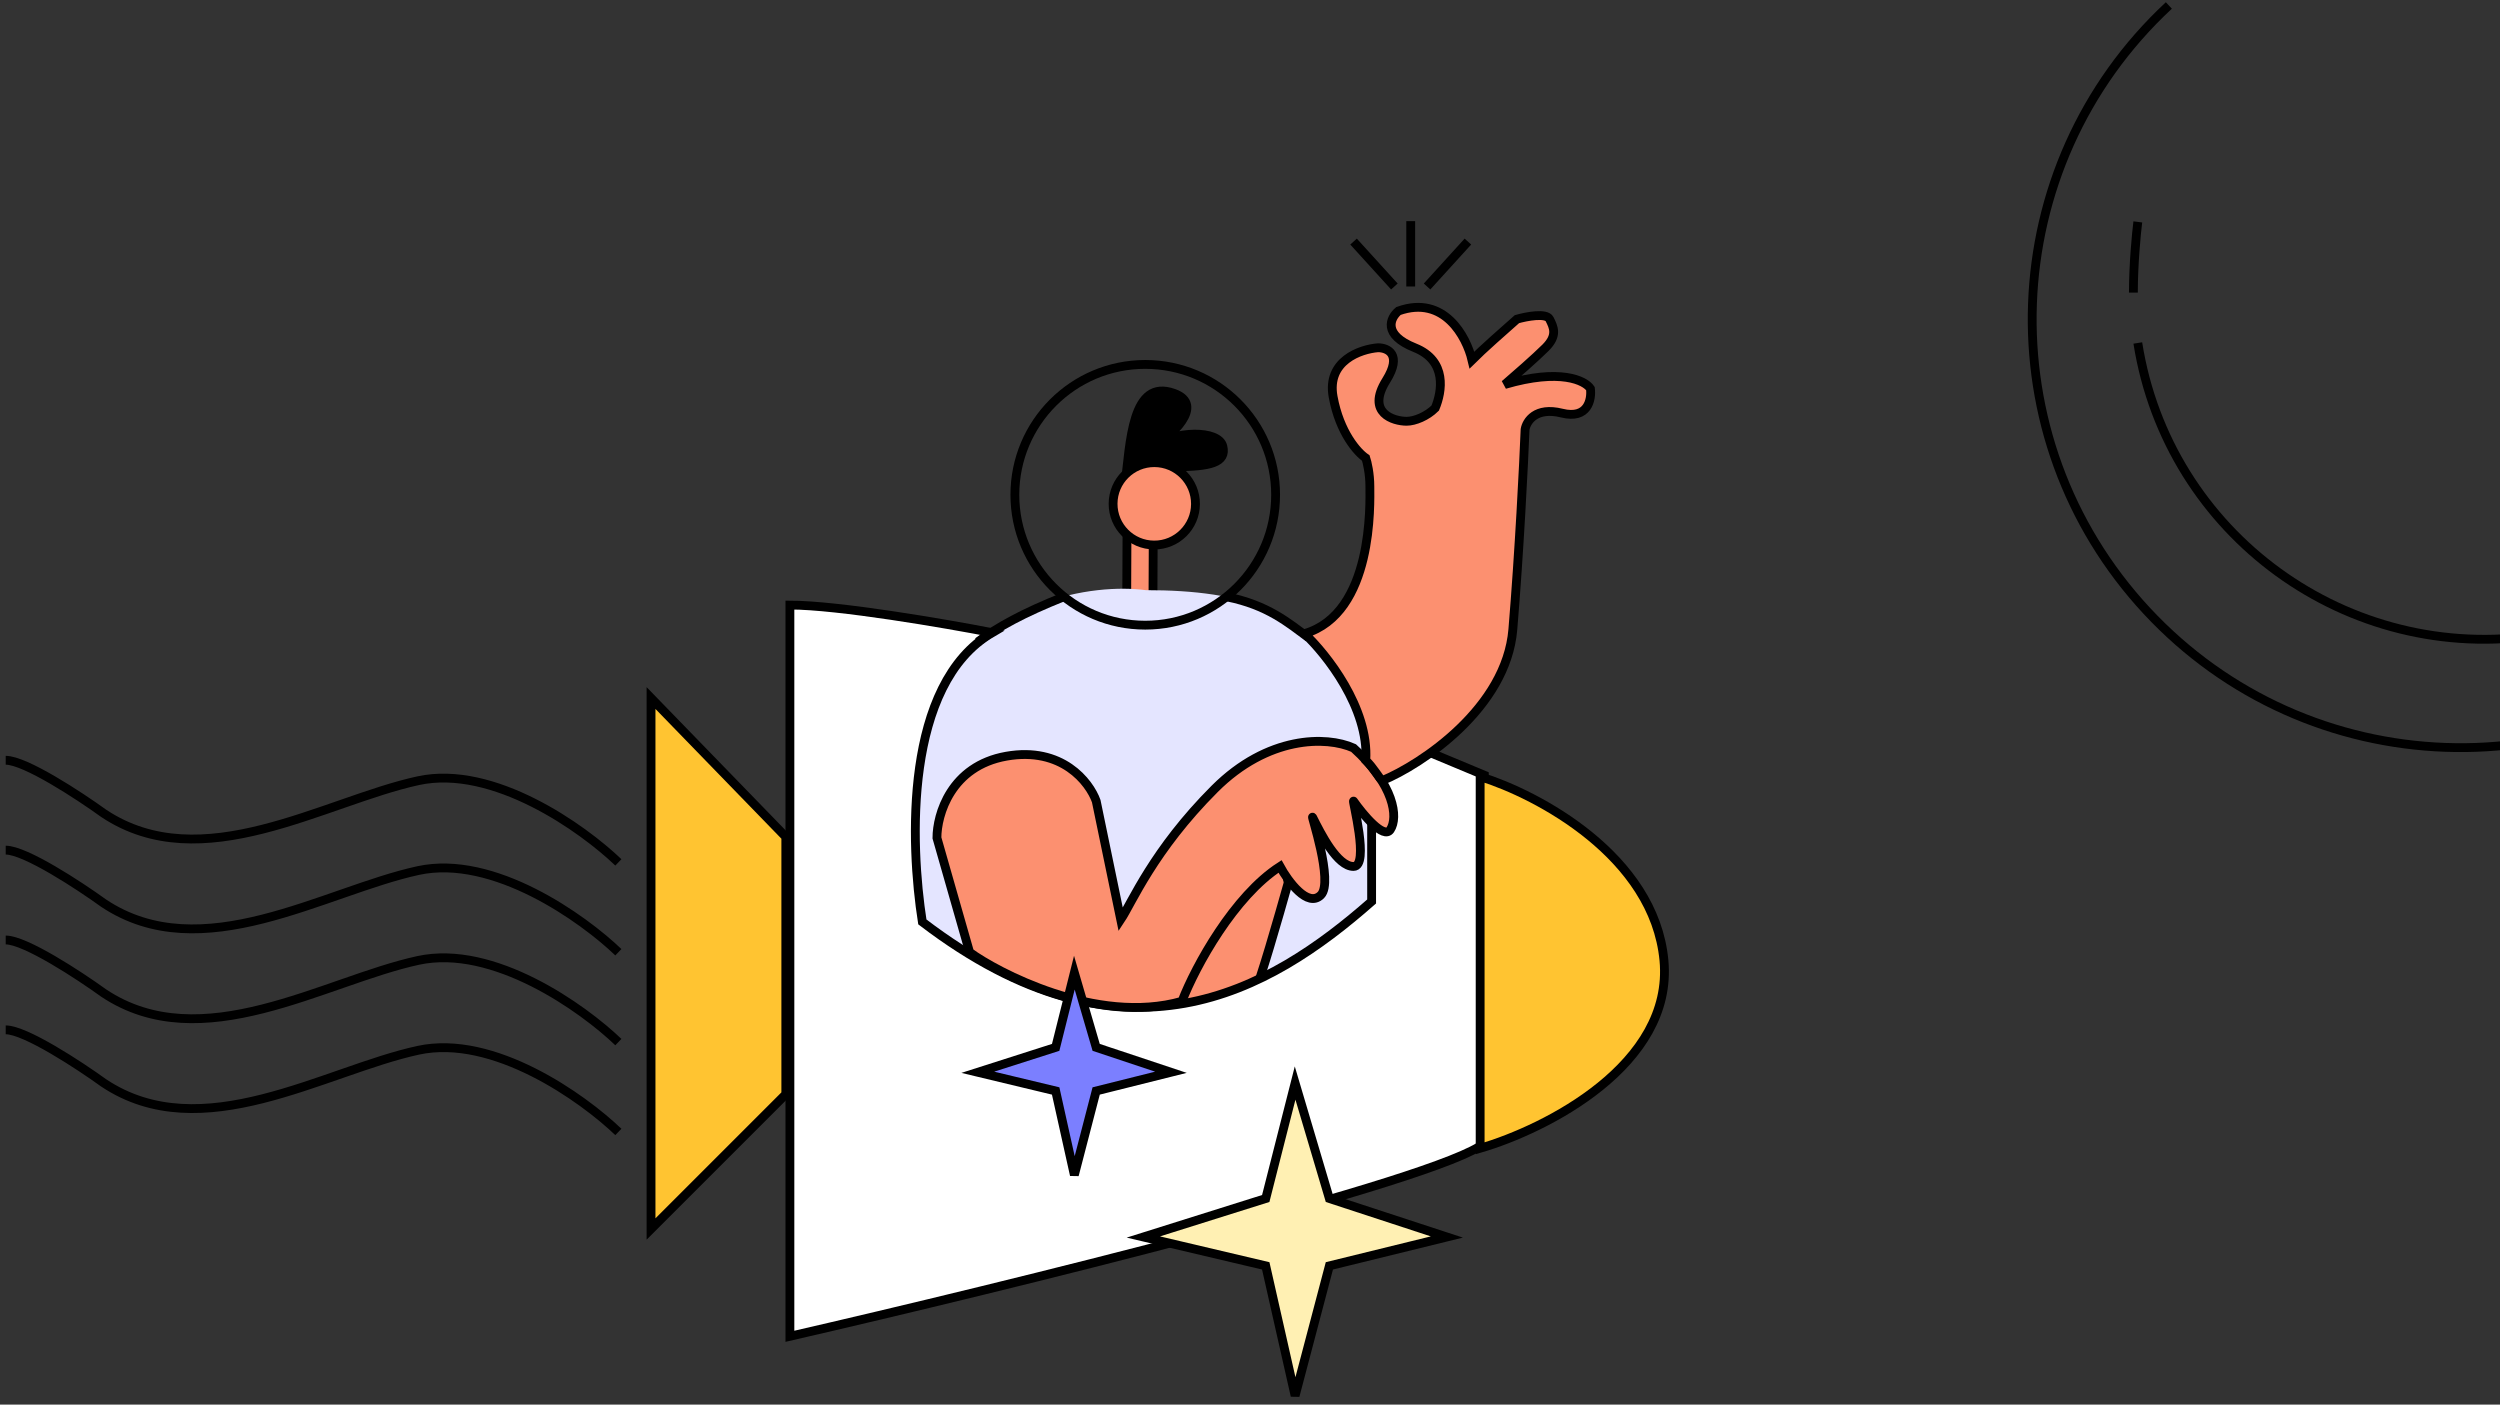
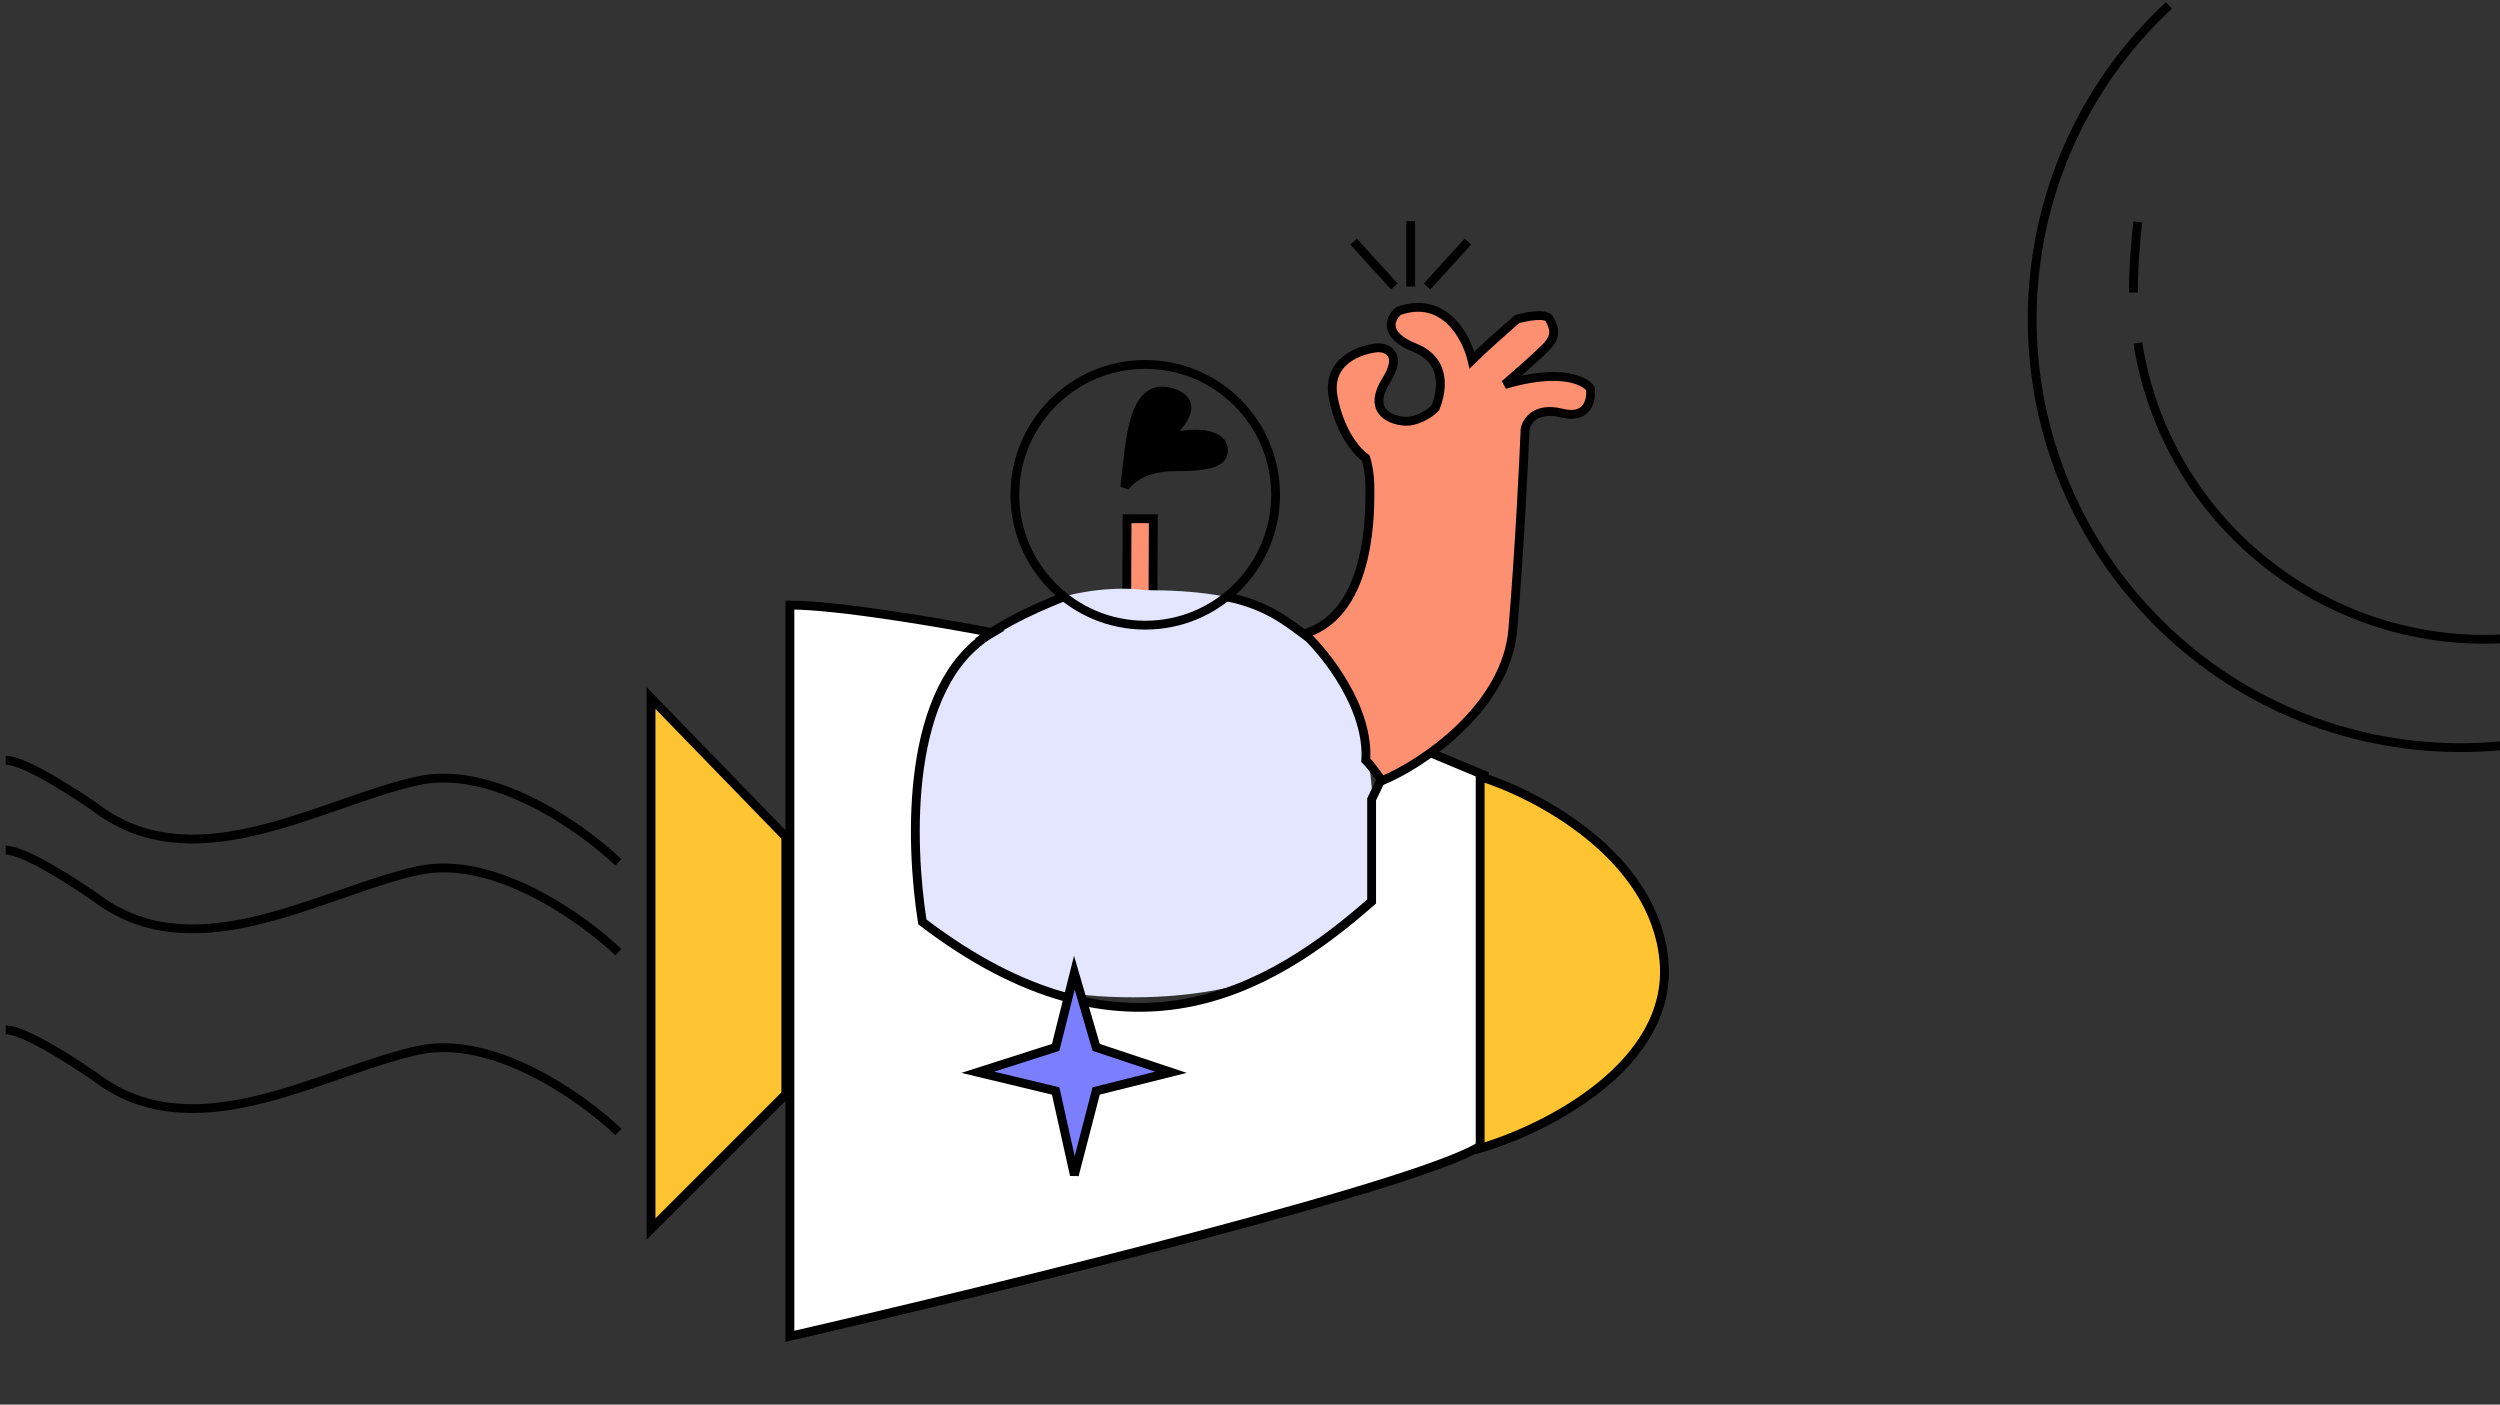
<svg xmlns="http://www.w3.org/2000/svg" width="283" height="159" viewBox="0 0 283 159" fill="none">
  <rect x="0" y="0" width="283" height="159" fill="#333333" stroke="none" />
  <path d="M132.877 44.517C128.14 42.824 127.946 49.911 127.329 55.151C127.329 55.151 128.716 52.84 132.877 52.84C137.039 52.84 138.868 52.361 138.426 50.528C138.01 48.808 133.866 48.747 131.351 50.037C133.336 48.646 136.112 45.673 132.877 44.517Z" fill="black" />
  <path d="M127.329 55.151C127.946 49.911 128.14 42.824 132.877 44.517C136.576 45.839 132.415 49.537 130.566 50.528C132.877 48.755 137.963 48.612 138.426 50.528C138.868 52.361 137.039 52.84 132.877 52.84C128.716 52.84 127.329 55.151 127.329 55.151Z" stroke="black" />
  <rect x="127.582" y="58.713" width="2.972" height="14.095" transform="rotate(0.238 127.582 58.713)" fill="#FC9070" stroke="black" />
  <path d="M104.721 80.214C111.009 67.638 123.985 66.035 129.687 66.806C140.737 66.806 148.644 69.117 152.805 78.364C156.134 85.761 155.733 97.474 155.116 102.406C152.959 106.259 144.852 112.509 129.687 112.879C114.522 113.249 105.491 107.8 102.871 104.255C101.392 87.611 103.488 81.293 104.721 80.214Z" fill="#E4E5FF" />
-   <path d="M142.124 111.955C142.494 111.585 144.744 103.786 145.823 99.933L144.898 94.848C139.35 101.166 129.179 113.804 132.877 113.804C137.501 113.804 141.662 112.417 142.124 111.955Z" fill="#FC9070" stroke="black" />
  <path d="M89.417 151.269V68.494C94.831 68.494 106.943 70.576 112.323 71.618C102.327 77.448 103.02 95.51 104.409 104.36C127.315 121.852 143.708 112.22 155.267 102.049V90.49L156.573 87.756L161.278 84.942L168.026 87.756V129.404C163.029 133.568 113.538 145.716 89.417 151.269Z" fill="white" stroke="black" />
-   <path d="M146.606 122.6L143.281 135.671L129.426 140.028L143.281 143.295L146.606 158L150.485 143.295L163.785 140.028L150.485 135.671L146.606 122.6Z" fill="#FFF0B3" stroke="black" />
-   <circle cx="130.665" cy="57.035" r="4.664" transform="rotate(0.238 130.665 57.035)" fill="#FC9070" stroke="black" />
  <path d="M167.553 129.986V87.912C174.026 89.916 187.249 96.882 188.359 108.718C189.469 120.554 174.951 127.828 167.553 129.986Z" fill="#FFC431" stroke="black" />
  <path d="M88.954 94.737V123.865L73.697 139.123V79.018L88.954 94.737Z" fill="#FFC431" stroke="black" />
-   <path d="M149.522 101.32C148.042 102.8 145.823 99.779 144.898 98.084C139.72 101.413 135.343 109.335 133.802 113.342C124.093 116.116 112.688 109.952 109.76 107.794L106.061 94.848C106.061 92.228 107.633 86.711 113.921 85.601C120.209 84.492 123.322 88.529 124.093 90.686L126.867 104.095C128.1 102.246 130.549 96.25 137.501 89.299C143.511 83.29 150.138 83.289 153.221 84.676C157.844 88.837 158.306 92.536 157.382 93.923C156.642 95.032 154.299 92.228 153.221 90.686C153.028 90.411 155.07 98.084 153.221 98.084C151.371 98.084 149.522 94.386 148.597 92.536C148.296 91.934 151.001 99.841 149.522 101.32Z" fill="#FC9070" stroke="black" />
  <path d="M171.252 71.267C170.512 80.144 160.926 86.525 156.457 88.374C155.995 87.912 155.532 86.987 154.608 86.063C154.978 80.145 150.138 74.042 147.672 71.73C155.532 69.418 155.07 56.935 155.07 55.085C155.07 53.606 154.762 52.311 154.608 51.849C153.683 51.233 151.649 48.982 150.909 44.914C150.169 40.845 153.991 39.52 155.995 39.365C157.074 39.365 158.769 40.105 156.919 43.064C154.608 46.763 157.769 47.688 159.231 47.688C160.156 47.688 161.543 47.116 162.468 46.191C163.238 44.341 163.855 40.845 160.156 39.365C156.457 37.886 157.382 35.975 158.307 35.204C163.485 33.355 166.012 38.132 166.629 40.752C167.738 39.643 170.482 37.208 171.715 36.129C172.793 35.821 175.044 35.389 175.413 36.129C175.876 37.054 176.338 37.978 174.951 39.365C173.841 40.475 171.406 42.602 170.328 43.526C176.615 41.677 179.42 43.064 180.037 43.989C180.191 45.221 179.759 47.502 176.8 46.763C173.841 46.023 172.793 47.688 172.639 48.612C172.485 52.465 171.992 62.39 171.252 71.267Z" fill="#FC9070" stroke="black" />
  <circle cx="129.641" cy="56.011" r="14.758" stroke="black" />
  <path d="M121.617 110.105L119.501 118.563L110.685 121.382L119.501 123.497L121.617 133.012L124.086 123.497L132.55 121.382L124.086 118.563L121.617 110.105Z" fill="#7B7FFF" stroke="black" />
  <path d="M157.844 32.431L153.221 27.346" stroke="black" />
  <path d="M161.543 32.431L166.166 27.346" stroke="black" />
  <path d="M159.693 32.431V25.033" stroke="black" />
  <path d="M69.998 97.622C65.991 93.769 55.85 86.525 47.343 88.375C36.709 90.687 22.838 99.471 11.742 92.073C8.968 90.07 2.865 86.062 0.646 86.062" stroke="black" />
  <path d="M69.998 107.794C65.991 103.941 55.85 96.697 47.343 98.547C36.709 100.859 22.838 109.642 11.742 102.245C8.968 100.241 2.865 96.234 0.646 96.234" stroke="black" />
-   <path d="M69.998 117.966C65.991 114.113 55.85 106.869 47.343 108.719C36.709 111.03 22.838 119.814 11.742 112.417C8.968 110.413 2.865 106.406 0.646 106.406" stroke="black" />
  <path d="M69.998 128.137C65.991 124.285 55.85 117.041 47.343 118.891C36.709 121.202 22.838 129.986 11.742 122.589C8.968 120.585 2.865 116.578 0.646 116.578" stroke="black" />
  <path d="M148.135 72.192C145.823 70.497 143.511 68.493 138.888 67.568" stroke="black" />
  <path d="M110.685 72.654C112.996 70.959 115.77 69.418 120.394 67.568" stroke="black" />
  <path d="M245.515 0.619C225.9 18.861 224.788 49.549 243.03 69.163C261.271 88.778 291.96 89.89 311.574 71.648" stroke="black" />
  <path d="M287.461 71.875C265.781 75.302 245.427 60.505 242 38.825" stroke="black" />
  <path d="M242 25.119C241.833 26.453 241.5 29.919 241.5 33.119" stroke="black" />
</svg>